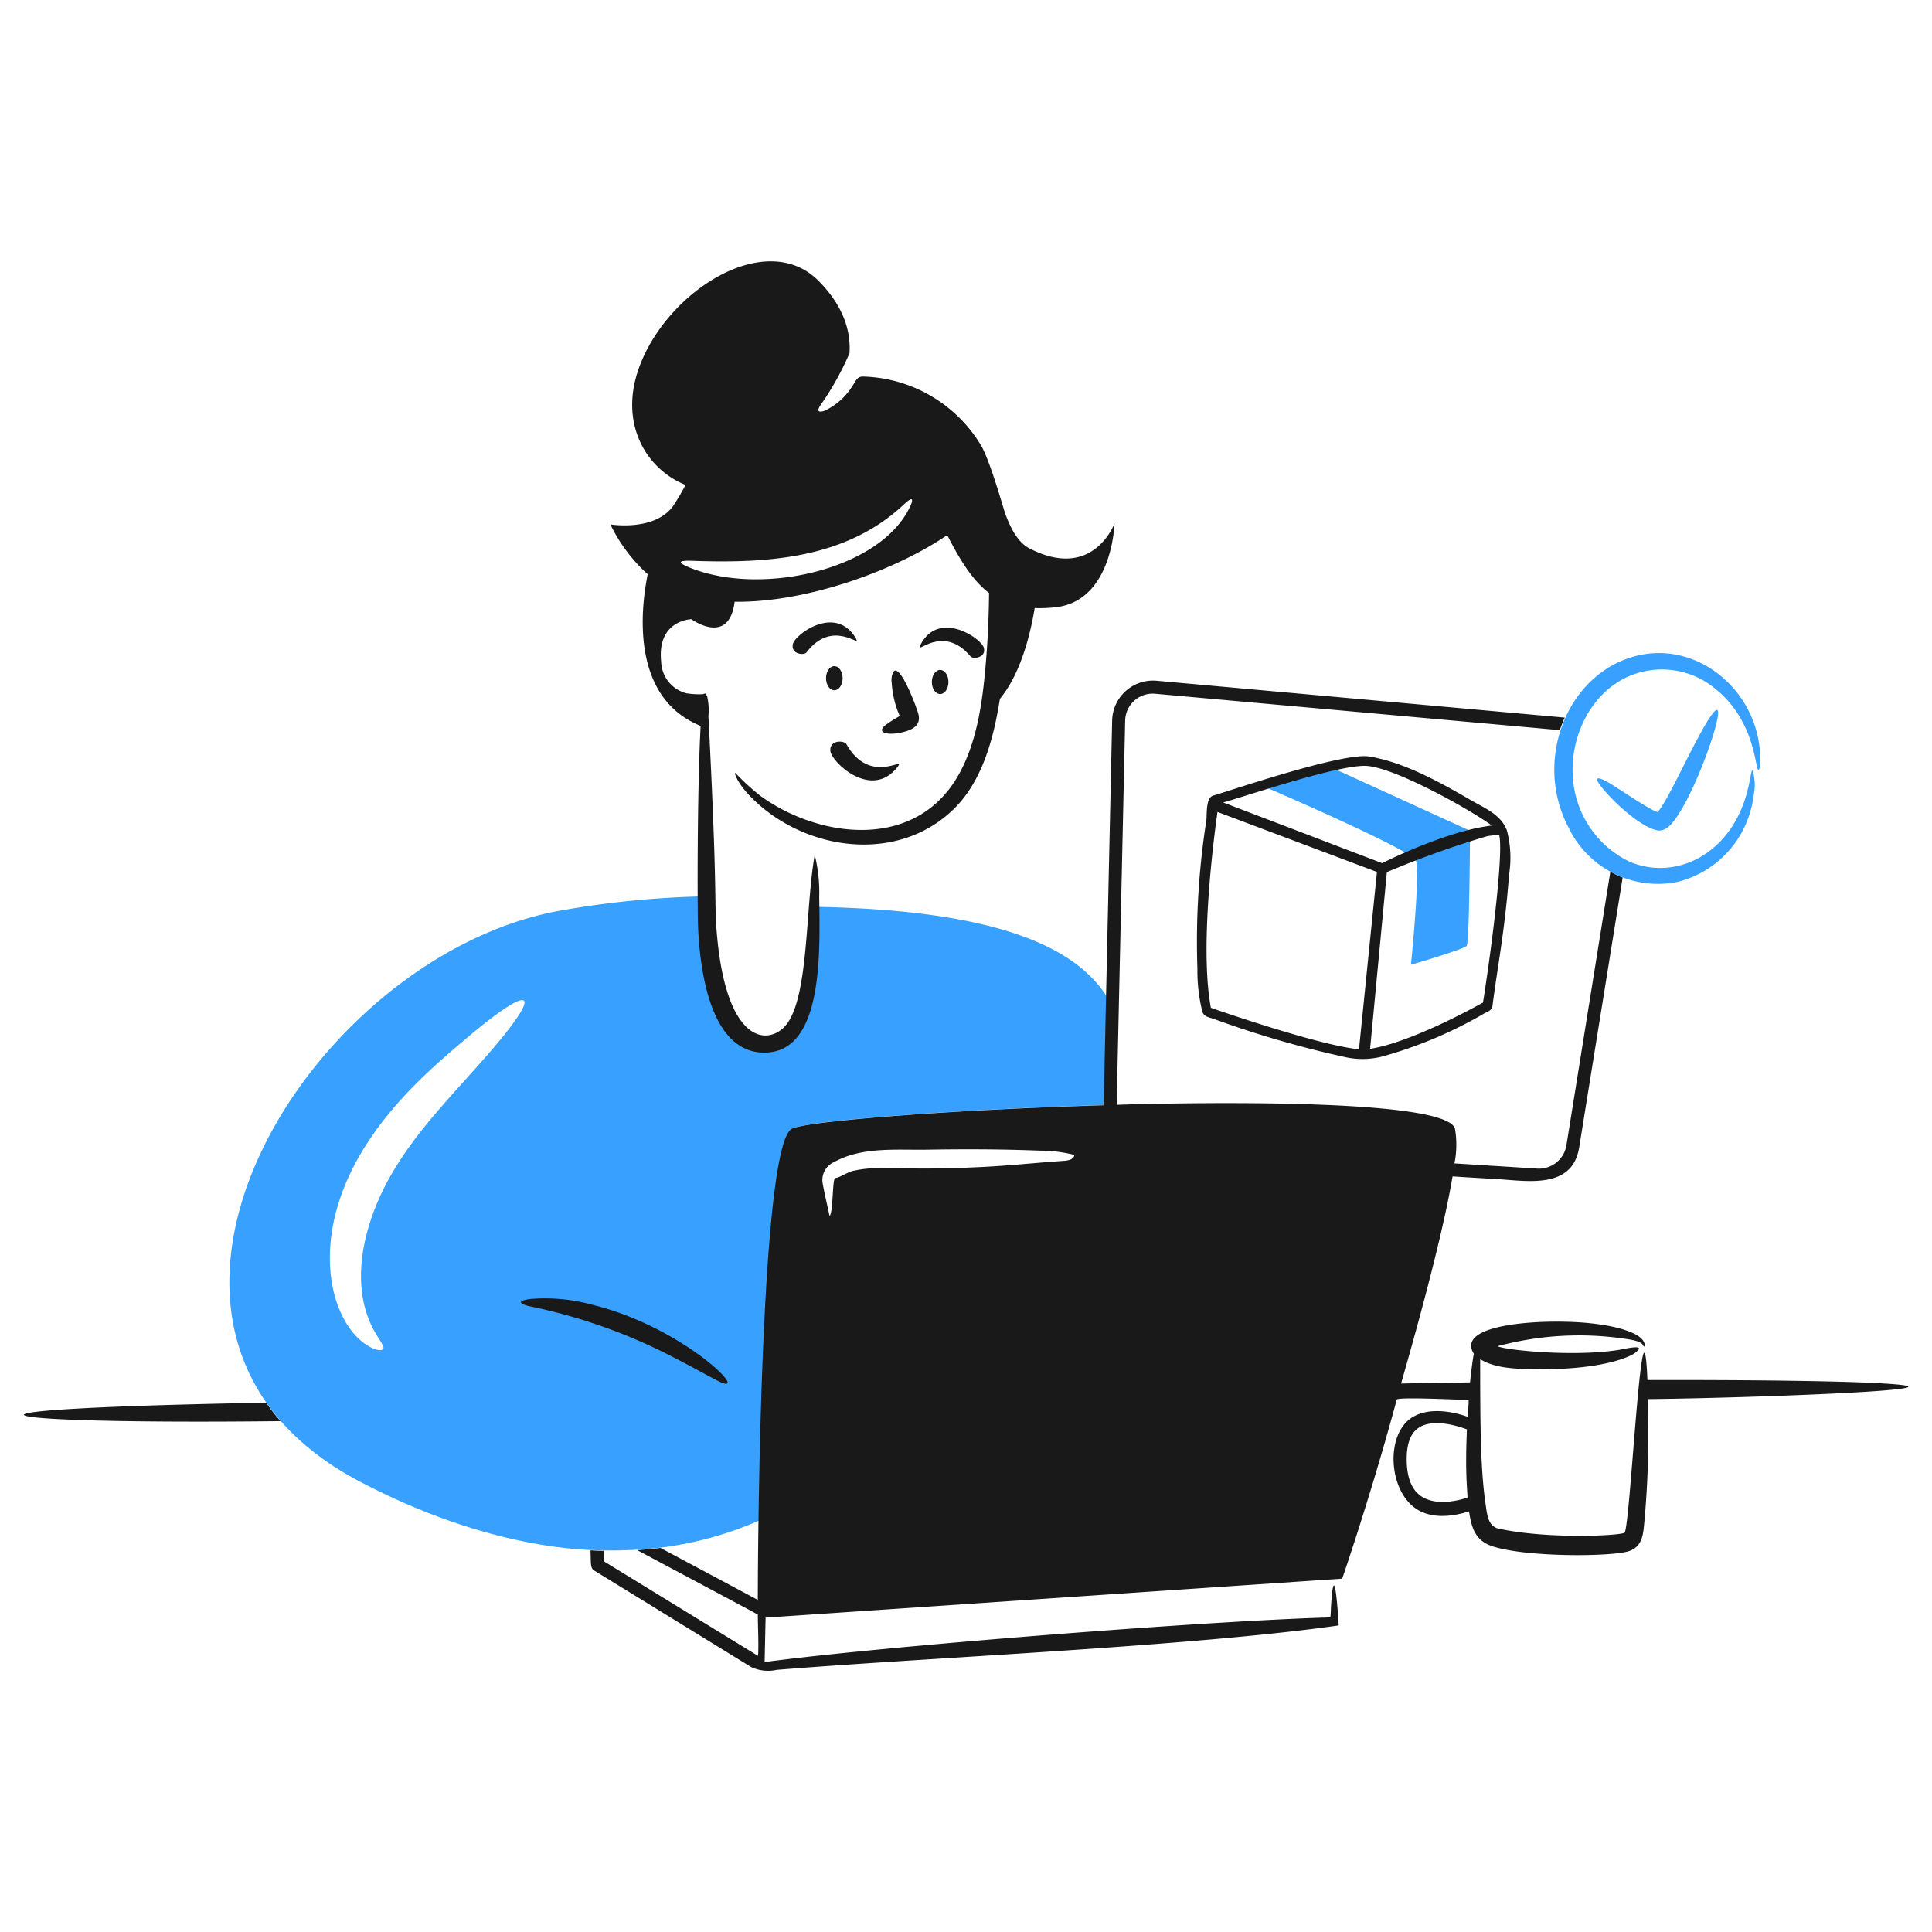
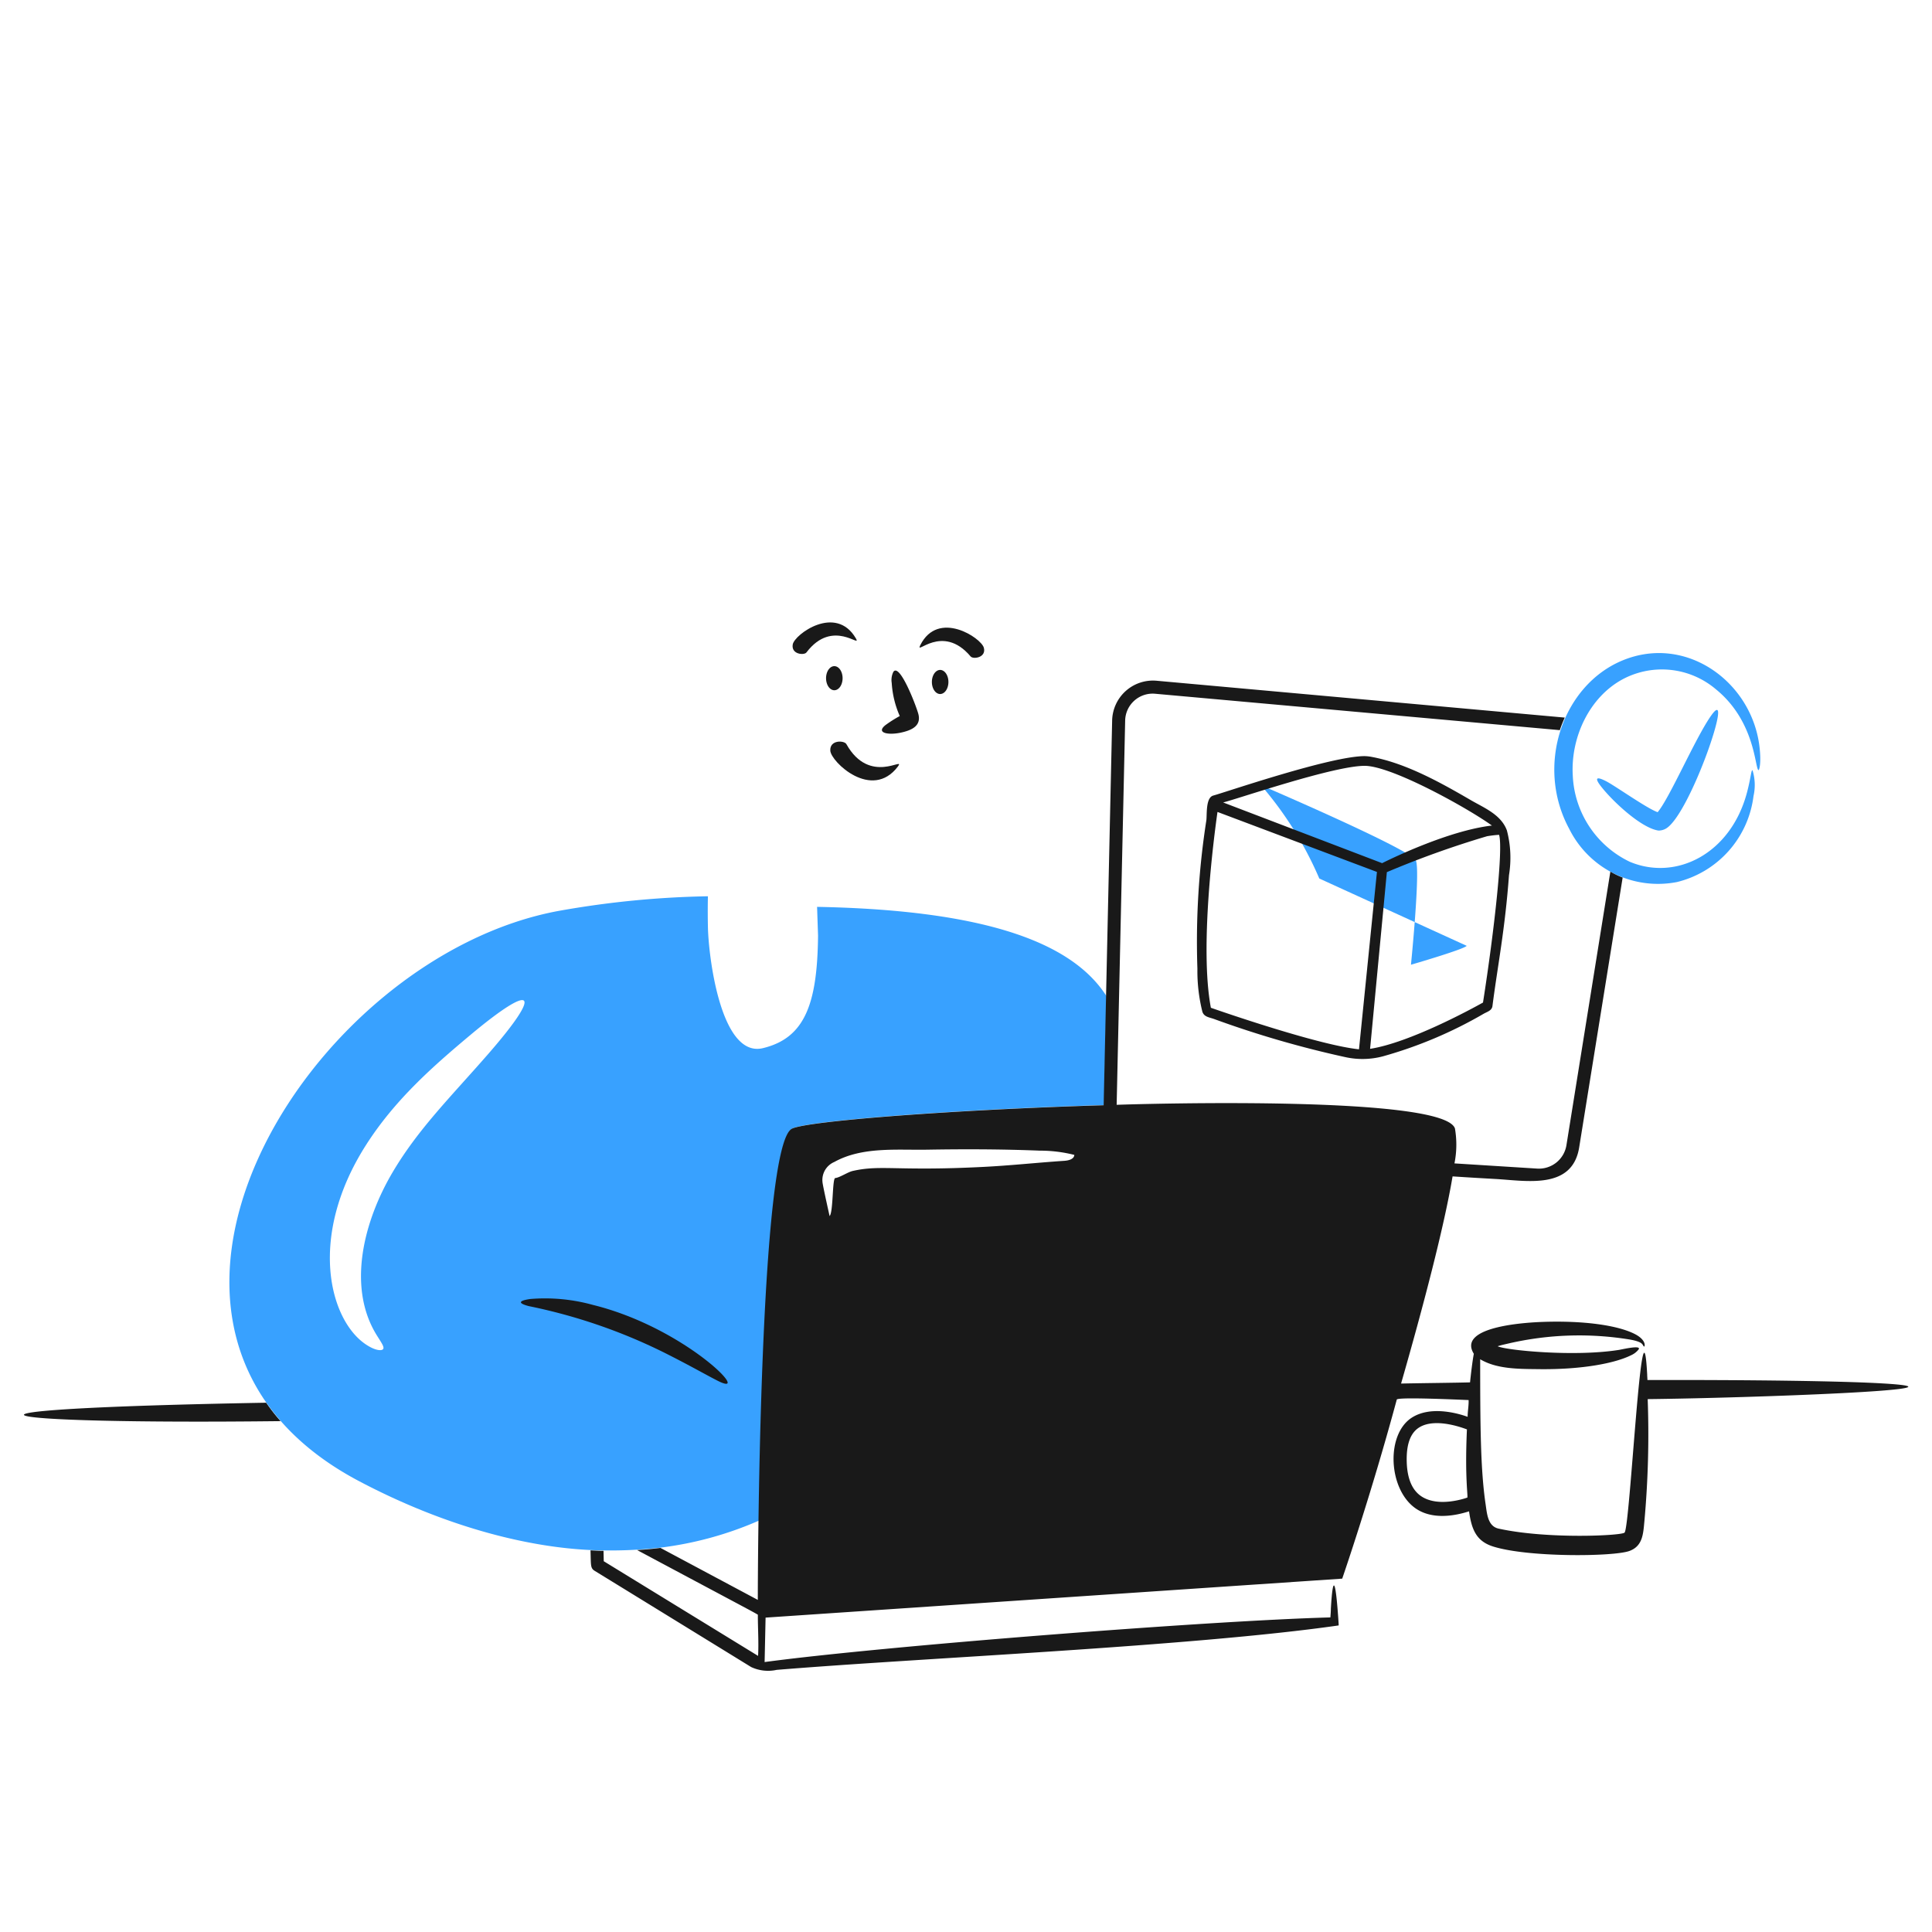
<svg xmlns="http://www.w3.org/2000/svg" viewBox="0 0 400 400" height="400" width="400">
  <g transform="matrix(2,0,0,2,0,0)">
    <path d="M29.048,147.115c-30.966.359-39.056-1.23-1.491-1.907A18.209,18.209,0,0,0,29.048,147.115Z" fill="#191919" />
-     <path d="M130.533,81.284s15.578,6.676,16.042,7.8-.513,10.785-.513,10.785,5.477-1.59,5.771-1.957S152.175,86,152.175,86l-15.259-6.969A37.134,37.134,0,0,0,130.533,81.284Z" fill="#38a1ff" />
+     <path d="M130.533,81.284s15.578,6.676,16.042,7.8-.513,10.785-.513,10.785,5.477-1.59,5.771-1.957l-15.259-6.969A37.134,37.134,0,0,0,130.533,81.284Z" fill="#38a1ff" />
    <path d="M180.86,81.994c.409-1.561.416-2.324.562-2.25a5.148,5.148,0,0,1,.1,2.665,10.488,10.488,0,0,1-7.923,8.9,10.262,10.262,0,0,1-11.151-5.5c-3.55-6.553-.688-14.865,5.5-17.435,6.573-2.729,13.349,2.181,14.184,8.852.223,1.782-.025,2.568-.1,2.494-.369-.184-.324-5.053-4.4-8.363a8.633,8.633,0,0,0-9.586-1.076c-3.494,1.84-5.465,6.036-5.233,10a10.4,10.4,0,0,0,5.893,8.926C173.486,91.225,179.178,88.412,180.86,81.994Z" fill="#38a1ff" />
    <path d="M177.143,74.07c-1.628,2.292-4.3,8.545-5.544,10.006-1.1-.376-4.382-2.717-5.338-3.207s-1.231-.386-.563.489c1.142,1.495,4.166,4.362,5.992,4.622a1.532,1.532,0,0,0,.758-.2C174.955,84.35,179.656,70.532,177.143,74.07Z" fill="#38a1ff" />
    <path d="M84.584,93.878l.1,2.984c-.073,7.018-1.344,10.588-5.7,11.64s-5.633-9.415-5.7-12.521c-.039-1.858,0-3.2,0-3.2A96.876,96.876,0,0,0,57.978,94.27c-26.165,4.7-50.051,43.612-20.811,59.057,9.279,4.9,18.153,7.042,24.992,7.165a45.94,45.94,0,0,0,6.114-.269,36.5,36.5,0,0,0,10.3-2.813c.22-14.427.955-39.393,3.473-40.593,1.688-.806,16.7-1.957,32.255-2.422l.244-11.273C111.19,97.864,102.753,94.221,84.584,93.878ZM50.47,109.187c-3.846,4.405-7.168,7.678-9.806,12.129-3.039,5.129-4.762,11.965-1.638,16.947.508.81.807,1.222.611,1.418-.171.171-.835.128-1.81-.538-3.73-2.55-5.975-11.131.049-20.59,2.966-4.658,6.876-8.116,10.858-11.445C55.151,101.744,56.4,102.394,50.47,109.187Z" fill="#38a1ff" />
    <path d="M195.141,143.227c-4.353-.269-13.89-.391-24.6-.367,0-.2-.024-.367-.024-.562-.526-9.913-1.775,15.978-2.348,16.36-.317.317-7.974.693-13.034-.416-1.124-.247-1.2-1.54-1.345-2.519-.527-3.577-.562-8.058-.562-15.015,1.76,1.052,4.108,1,6.113,1.027,4.524.052,7.9-.636,9.513-1.443a2.025,2.025,0,0,0,.783-.611c.288-.492-1.859.049-2.128.073-4.631.72-11.647.021-12.472-.391.367-.122.757-.2,1.15-.293a32.489,32.489,0,0,1,12.594-.392c1.351.253,1.215.531,1.394.71.1.1.342-.658-1-1.321-1.8-.89-5.307-1.373-9.488-1.223-1.321.048-8.926.392-7.117,3.3-.138.69-.322,2.258-.391,2.959-1.883.049-4.842.073-7.14.122,2.249-7.825,4.45-16.189,5.331-21.446,1.491.1,2.959.186,4.45.269,3.18.176,7.948,1.149,8.657-3.277l4.5-27.927a7.97,7.97,0,0,1-1.272-.611l-4.548,28.318a2.885,2.885,0,0,1-3.033,2.421l-8.559-.538a9.82,9.82,0,0,0,.049-3.62c-1.175-3.389-31.415-2.569-35.018-2.445l.88-39.763a2.848,2.848,0,0,1,3.13-2.787l41.866,3.766a11.958,11.958,0,0,1,.513-1.3l-42.256-3.815a4.228,4.228,0,0,0-4.6,4.108l-.88,39.836c-15.553.465-30.566,1.619-32.255,2.421-3.371,1.6-3.546,45.134-3.546,48.786l-10.075-5.38q-1.175.147-2.421.22c13.454,7.188,12.5,6.635,12.5,6.75,0,1.393.1,2.812.024,4.206L62.5,161.617l-.025-1.076c-.44,0-.88-.025-1.345-.049.052,1.538-.032,1.839.44,2.127,1.032.629,16.068,9.878,16.189,9.953a4.136,4.136,0,0,0,2.641.293c15.072-1.245,42.863-2.41,58.177-4.6v-.147c-.294-4.548-.587-5.4-.807-1.565,0,.269-.025.538-.049.881-12.722.344-46.547,3-58.568,4.621l.1-4.6,59.693-4.035s2.97-8.606,5.648-18.536c.079-.292,6.7.024,7.435.049.025.568-.1,1.148-.1,1.736-1.076-.391-3.87-1.159-5.8.1-2.617,1.708-2.426,7.122.2,9.219,1.616,1.293,3.912,1.052,5.746.465.265,1.853.731,3.089,2.5,3.643,3.622,1.138,12.424,1.056,14.085.465,1.4-.5,1.443-1.783,1.565-3.057a99.773,99.773,0,0,0,.343-12.667C181.224,144.718,205.181,143.847,195.141,143.227ZM101.751,120.8c-8.984.454-10.543-.244-13.475.416-.515.116-1.369.7-1.809.734-.318.021-.2,3.546-.587,3.937,0,0-.709-3.155-.734-3.5a2.022,2.022,0,0,1,1.223-2.1c2.881-1.6,6.456-1.218,9.61-1.272,3.889-.067,7.777-.055,11.665.1a14.491,14.491,0,0,1,3.57.44c-.024.44-.587.582-1.027.612C107.373,120.355,104.563,120.66,101.751,120.8Zm50.131,34.236c-.025,0-2.962,1.1-4.793-.171-.98-.682-1.48-1.981-1.468-3.888.011-1.565.42-2.635,1.248-3.179,1.768-1.162,4.939.171,4.988.171C151.614,153.2,152.017,155.038,151.882,155.038Zm16.457,3.595Z" fill="#191919" />
    <path d="M95.05,73.85c-.285-.982-1.931-5.234-2.568-4.3a1.889,1.889,0,0,0-.171,1.15,9.989,9.989,0,0,0,.832,3.423,13.621,13.621,0,0,0-1.468.93c-1.016.8.2,1.061,1.492.807C94.447,75.6,95.415,75.109,95.05,73.85Z" fill="#191919" />
    <path d="M85.513 70.207 A0.856 1.247 0 1 0 87.225 70.207 A0.856 1.247 0 1 0 85.513 70.207 Z" fill="#191919" />
    <path d="M96.468 70.598 A0.856 1.247 0 1 0 98.180 70.598 A0.856 1.247 0 1 0 96.468 70.598 Z" fill="#191919" />
    <path d="M92.947,79.353c.853-1.127-2.905,2-5.331-2.324-.22-.391-1.736-.463-1.663.685S90.249,82.916,92.947,79.353Z" fill="#191919" />
    <path d="M95.27,66.783c-.588,1.173,2.267-2.317,5.209,1.174.268.318,1.638.122,1.369-.9S97.124,63.088,95.27,66.783Z" fill="#191919" />
    <path d="M88.594,66.074c.66,1.125-2.391-2.13-5.111,1.467-.242.32-1.6.2-1.418-.831S86.515,62.529,88.594,66.074Z" fill="#191919" />
-     <path d="M106.544,56.757c-1.127-.584-1.9-1.975-2.495-3.619-.166-.462-1.592-5.581-2.543-7.117a14.719,14.719,0,0,0-12.2-7.042c-.612,0-.764.558-1.077,1a6.689,6.689,0,0,1-2.934,2.568c-1.051.294-.411-.534-.1-.978a30,30,0,0,0,2.739-4.989c.147-1.956-.388-4.674-3.2-7.507-5.424-5.459-15.716,1.03-18.586,9-2.1,5.822.783,10.515,4.818,12.129a23.029,23.029,0,0,1-1.3,2.2c-1.945,2.644-6.481,1.883-6.481,1.883a16.809,16.809,0,0,0,3.864,5.16c-.734,3.643-1.761,12.765,5.478,15.7-.376,7.3-.327,19.256-.269,20.689.159,3.986,1.076,13.071,6.8,13.132,6.112.064,5.842-10,5.747-16.116a16.1,16.1,0,0,0-.465-4.353c-.955,5.243-.6,14.344-2.836,17.436-1.673,2.31-6.252,2.567-7.288-9.195-.323-3.666.126-2.962-.88-22.595a6.6,6.6,0,0,0-.123-2.03c-.254-.533-.171-.221-.635-.245a8.131,8.131,0,0,1-1.516-.1A3.482,3.482,0,0,1,68.444,68.5c-.453-4.327,3.13-4.4,3.13-4.4s3.888,2.837,4.475-1.809c7.532.1,16.7-3.277,22.009-6.9,1.443,2.837,2.739,4.793,4.329,5.992-.025,2.005-.093,4.06-.245,6.089-.331,4.427-.849,9.6-3.326,13.425-4.6,7.106-14.176,5.786-20.1,1.492a25.35,25.35,0,0,1-2.592-2.372c-.147-.073.143,1.054,1.809,2.69,5.418,5.317,14.742,6.7,20.591,1.247,3.152-2.937,4.328-7.483,4.988-11.616,2.226-2.69,3.2-6.945,3.595-9.39a15.571,15.571,0,0,0,2.054-.074c6.013-.569,6.212-8.7,6.212-8.7S113.186,60.2,106.544,56.757Zm-12.5-3.986c-3.27,6.28-15.379,8.974-22.694,5.967-1.3-.534-1.076-.733.269-.685,7.8.276,15.928-.186,21.935-5.82C94.517,51.334,94.674,51.567,94.048,52.771Z" fill="#191919" />
    <path d="M155.99,85.955c-.611-1.638-2.349-2.32-3.741-3.13-3.061-1.779-6.621-3.775-10.149-4.451a4.6,4.6,0,0,0-.831-.1c-3.51,0-14.282,3.7-15.676,4.083-.783.217-.64,1.932-.709,2.544a81.508,81.508,0,0,0-.929,15.381,17.435,17.435,0,0,0,.514,4.451c.176.536.683.567,1.222.758a104.792,104.792,0,0,0,13.67,3.962,8.273,8.273,0,0,0,3.791-.1,44.619,44.619,0,0,0,10.466-4.426c.366-.2.821-.32.88-.783.531-4.131,1.3-7.91,1.712-13.548A11.151,11.151,0,0,0,155.99,85.955Zm-14.721-6.676c2.836,0,10.833,4.475,13.18,6.187H154.4c-4.353.514-10.149,3.3-11.323,3.888L126.621,83.07C128.221,82.67,138.063,79.279,141.269,79.279Zm-.587,29.345c-4.035-.416-13.6-3.692-15.333-4.3-1.174-6.211.293-17.509.685-20.272l16.506,6.211Zm12.838-4.842c-1.223.685-7.605,4.158-11.689,4.793l1.736-18.291a98.666,98.666,0,0,1,10.369-3.717,11.961,11.961,0,0,1,1.247-.147C155.623,87.789,154.718,96.128,153.52,103.782Z" fill="#191919" />
    <path d="M74.337,142.958c-1.076-.538-2.983-1.639-5.624-2.959a57.083,57.083,0,0,0-13.988-4.793c-1.152-.307-1.024-.563.171-.734a18.526,18.526,0,0,1,6.481.612C70.923,137.431,78.018,144.8,74.337,142.958Z" fill="#191919" />
  </g>
</svg>